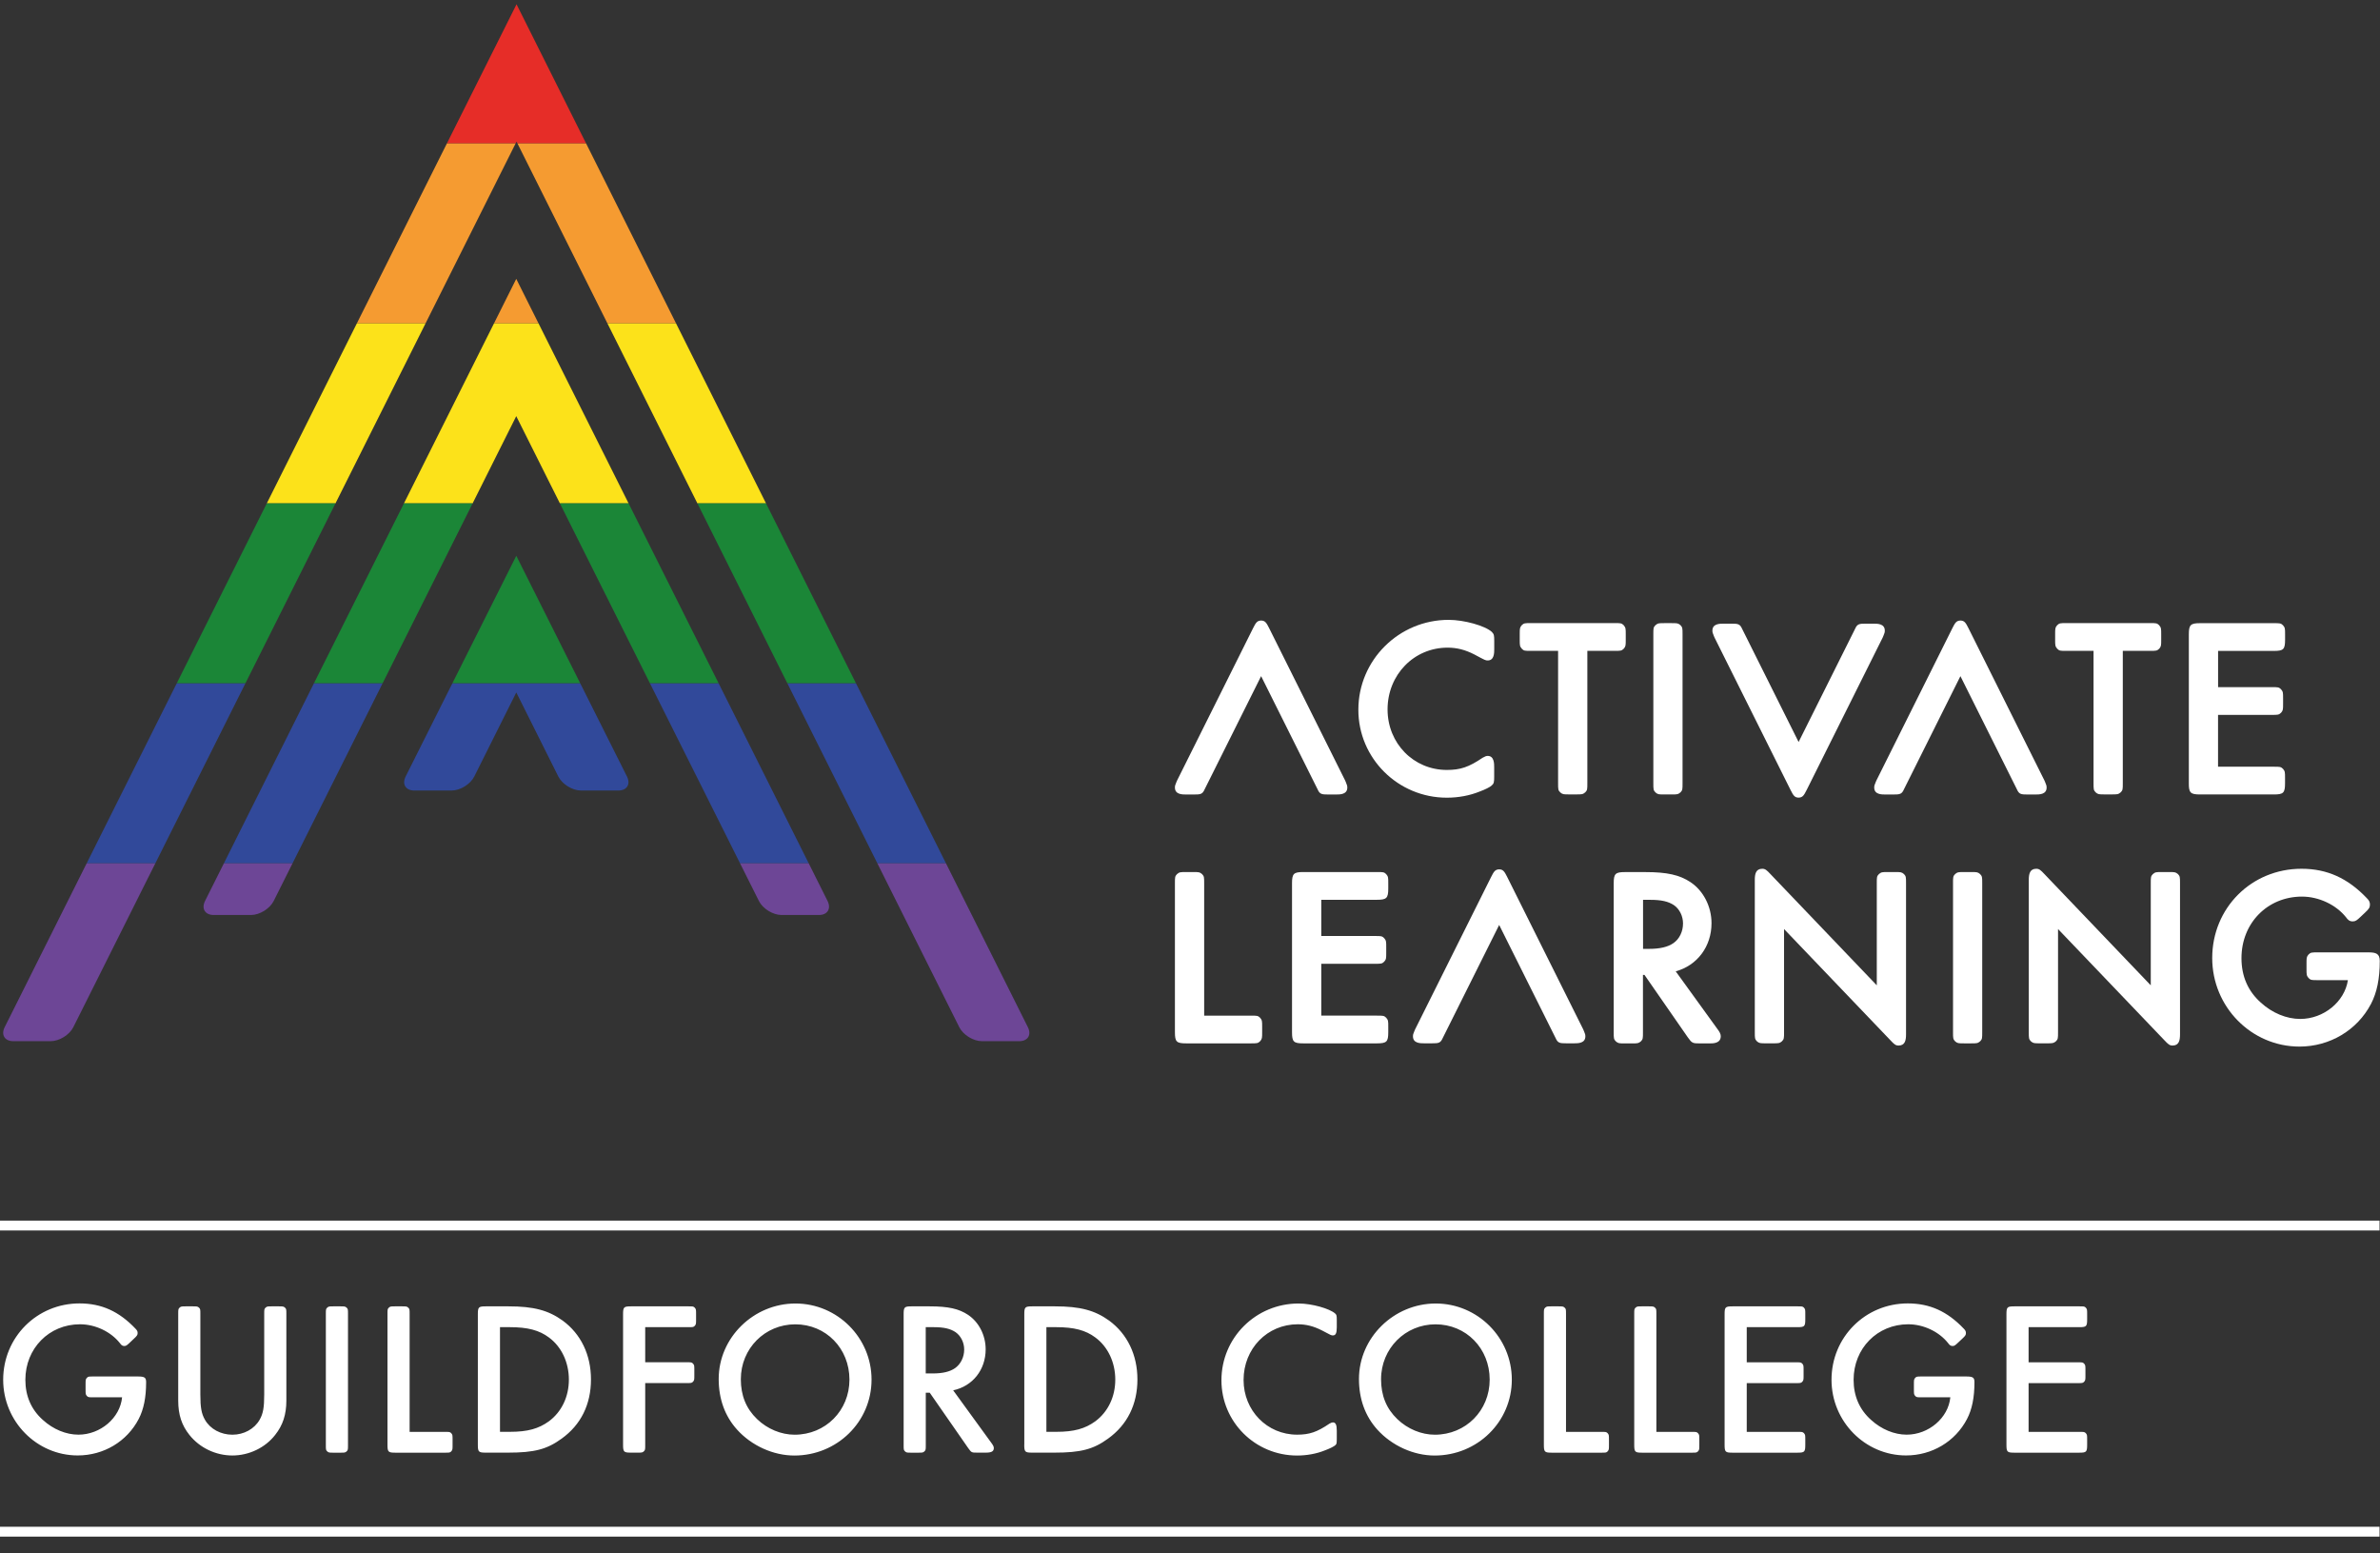
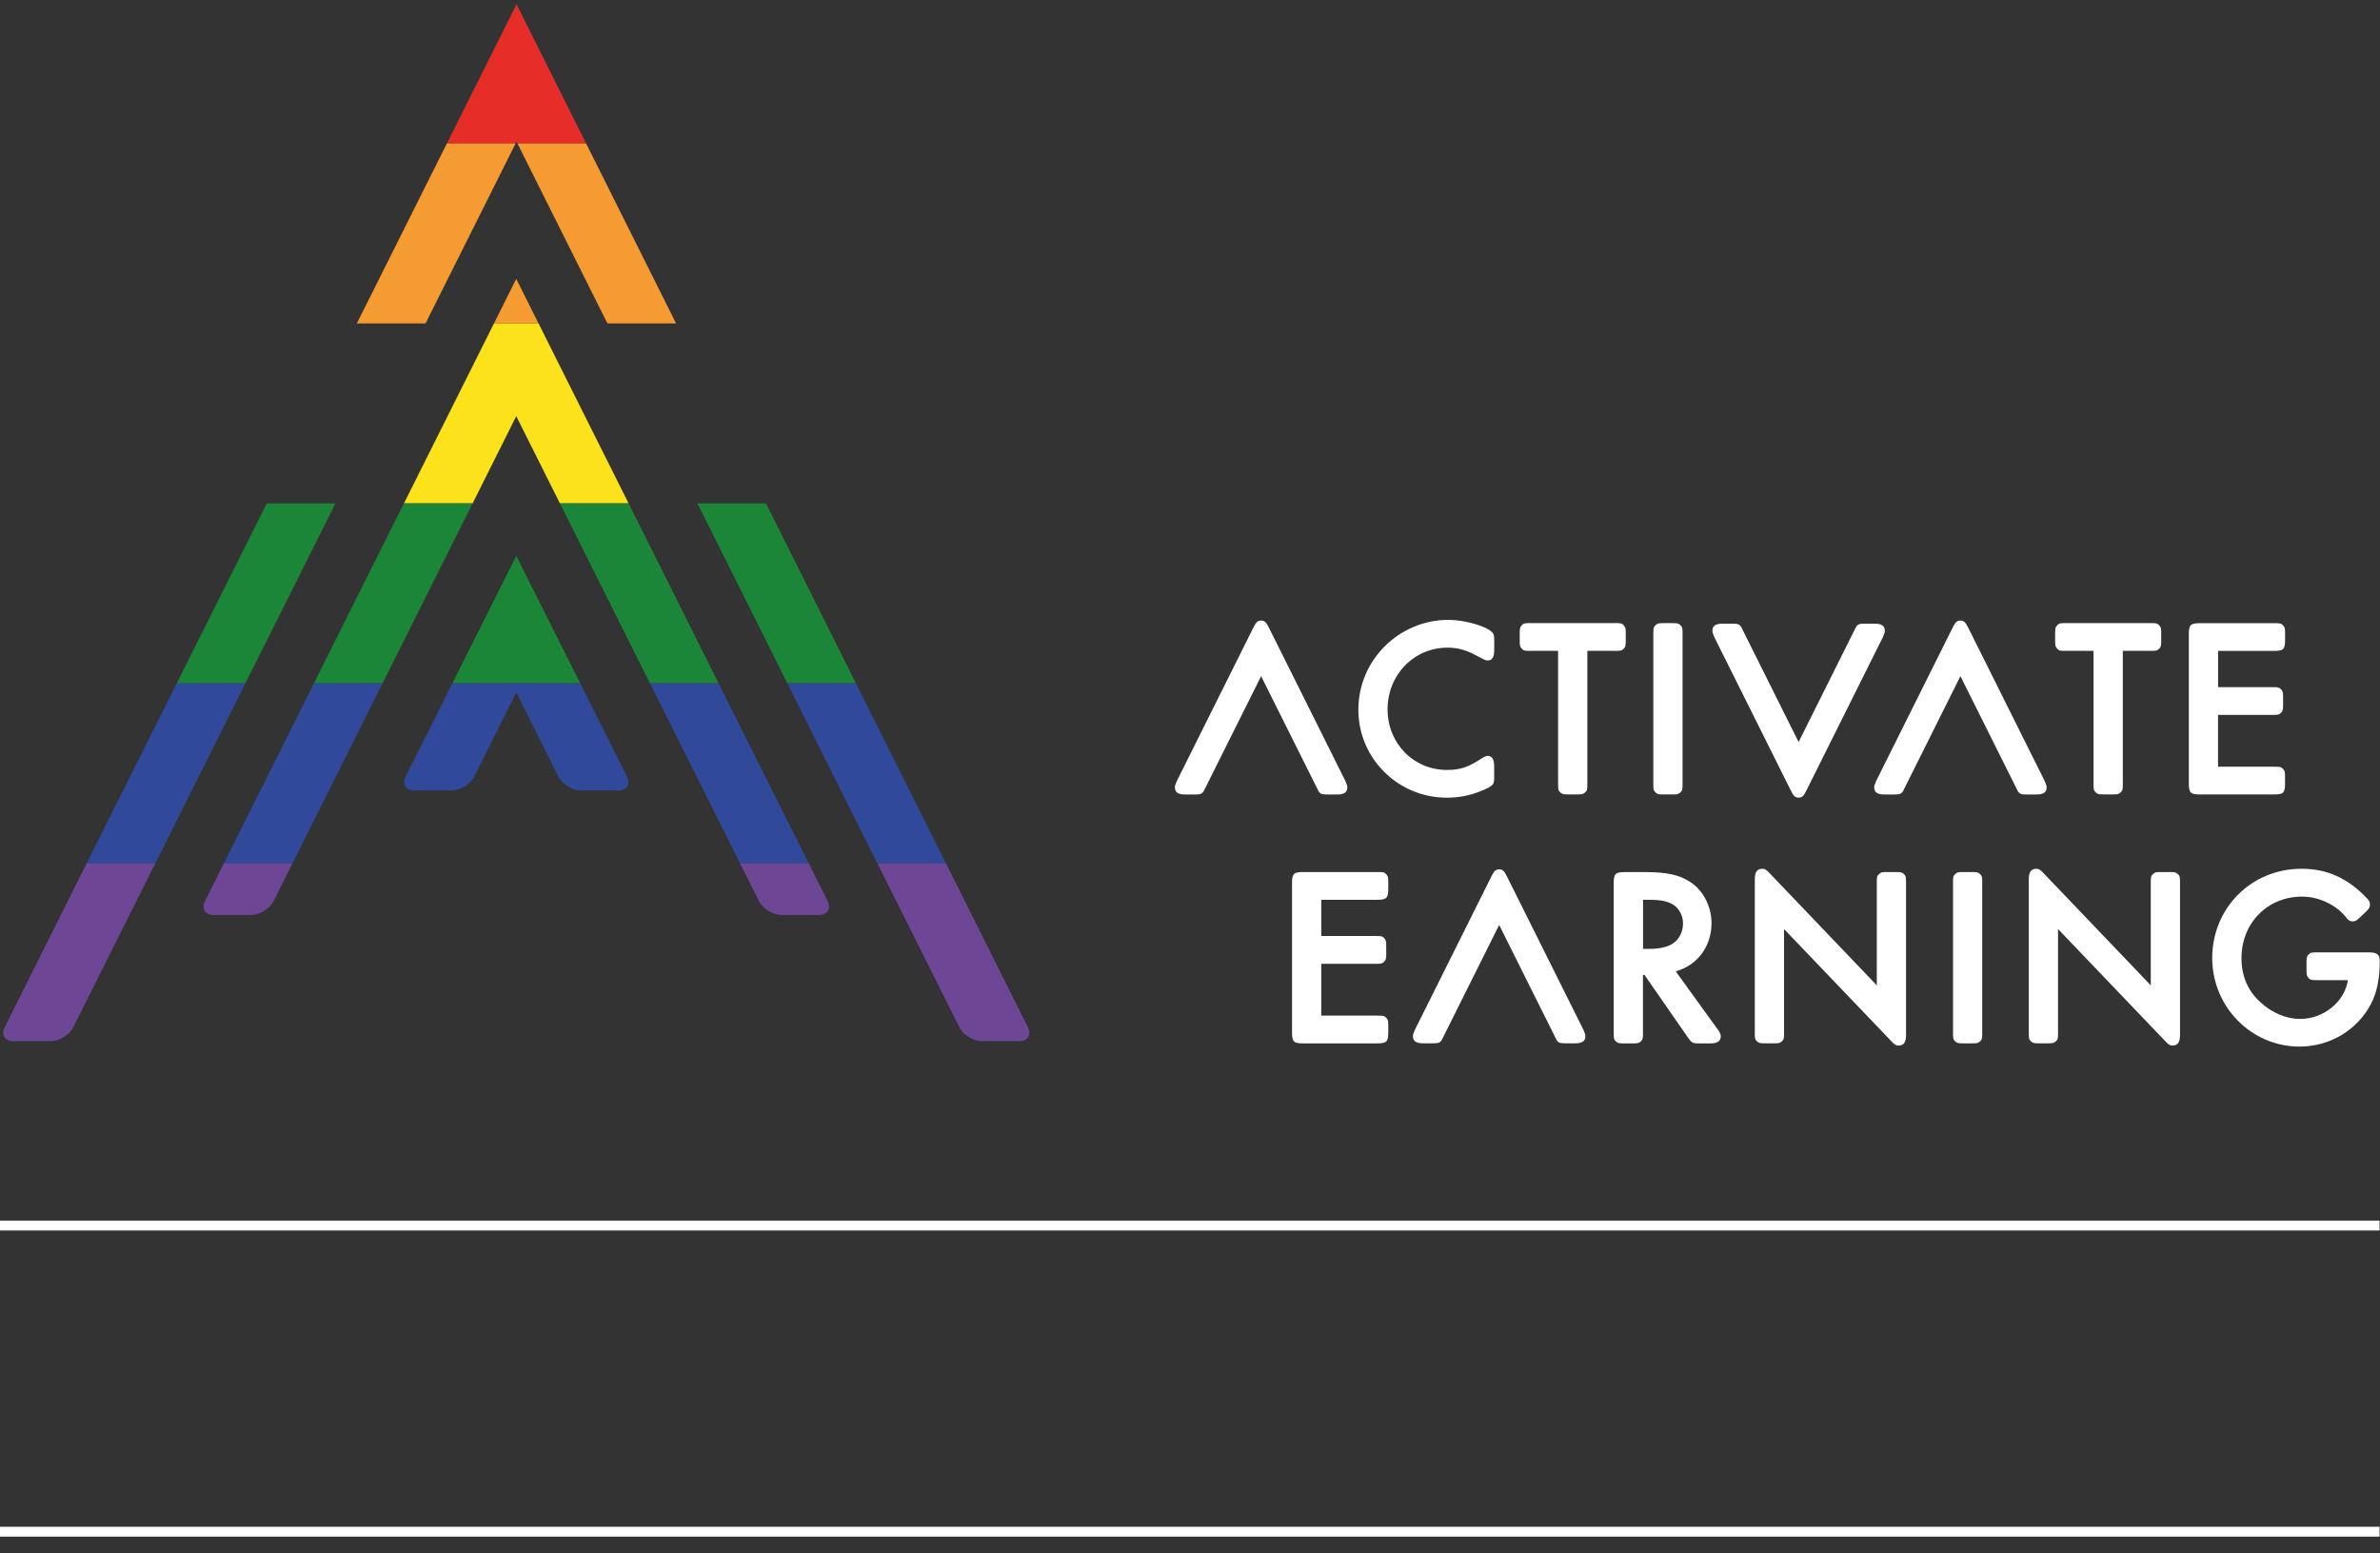
<svg xmlns="http://www.w3.org/2000/svg" xmlns:xlink="http://www.w3.org/1999/xlink" version="1.1" x="0px" y="0px" viewBox="0 0 502 327.5" style="enable-background:new 0 0 502 327.5;" xml:space="preserve">
  <rect x="0" y="0" width="502" height="327.5" fill="#333333" stroke="none" />
  <style type="text/css">
	.st0{fill:#FFFFFF;}
	.st1{clip-path:url(#SVGID_00000155127873273015177990000013350203564319246765_);}
	.st2{fill:#E62D28;}
	.st3{fill:#F59B31;}
	.st4{fill:#FCE21A;}
	.st5{fill:#1B8637;}
	.st6{fill:#31499A;}
	.st7{fill:#6D4696;}
	.st8{clip-path:url(#SVGID_00000144310394891084153860000017997125898847036834_);}
	.st9{clip-path:url(#SVGID_00000007405801270860696220000004980616152229279873_);}
</style>
  <g id="Layer_2">
</g>
  <g id="Layer_1">
    <g>
-       <path class="st0" d="M253.53,184.32c-0.49-0.42-0.7-0.42-1.91-0.42h-1.43c-1.21,0-1.42,0-1.93,0.44    c-0.44,0.44-0.44,0.67-0.44,1.93v31.39c0,2.04,0.33,2.37,2.37,2.37h13.65c1.27,0,1.49,0,1.96-0.46c0.42-0.49,0.42-0.71,0.42-1.91    v-1.11c0-1.21,0-1.42-0.44-1.93c-0.44-0.44-0.67-0.44-1.94-0.44h-9.85v-27.9C253.99,185.01,253.99,184.78,253.53,184.32z" />
      <path class="st0" d="M292.82,217.66v-1.11c0-1.21,0-1.42-0.44-1.93c-0.44-0.44-0.67-0.44-1.93-0.44h-11.76v-10.93h11.33    c1.27,0,1.49,0,1.95-0.46c0.42-0.48,0.42-0.7,0.42-1.91v-1.11c0-1.21,0-1.43-0.44-1.94c-0.44-0.44-0.67-0.44-1.93-0.44h-11.33    v-7.64h11.76c2.02,0,2.37-0.35,2.37-2.37v-1.11c0-1.21,0-1.42-0.44-1.93c-0.44-0.44-0.67-0.44-1.93-0.44h-15.56    c-2.02,0-2.37,0.35-2.37,2.37v31.39c0,2.04,0.33,2.37,2.37,2.37h15.56C292.49,220.02,292.82,219.7,292.82,217.66z" />
      <path class="st0" d="M414.31,183.9c-1.21,0-1.43,0-1.94,0.44c-0.43,0.44-0.43,0.66-0.43,1.93v31.39c0,1.26,0,1.49,0.46,1.96    c0.48,0.41,0.7,0.41,1.91,0.41h1.42c1.21,0,1.42,0,1.94-0.44c0.43-0.44,0.43-0.67,0.43-1.93v-31.39c0-1.27,0-1.49-0.46-1.95    c-0.49-0.42-0.7-0.42-1.91-0.42H414.31z" />
      <path class="st0" d="M499.57,200.84h-10.7c-1.26,0-1.49,0-1.95,0.46c-0.42,0.49-0.42,0.71-0.42,1.91v1.11c0,1.21,0,1.43,0.44,1.94    c0.44,0.44,0.67,0.44,1.93,0.44h6.36c-0.69,4.55-5.1,8.18-10.06,8.18c-2.88,0-5.91-1.25-8.3-3.44c-2.72-2.41-4.09-5.57-4.09-9.38    c0-7.4,5.49-12.98,12.77-12.98c3.55,0,7.2,1.73,9.29,4.37c0.38,0.54,0.74,0.86,1.4,0.86c0.61,0,0.88-0.23,1.66-0.96l0.95-0.9    c0.78-0.73,1.03-1.06,1.03-1.68c0-0.51-0.17-0.88-0.64-1.34c-4.03-4.24-8.41-6.22-13.8-6.22c-10.56,0-18.83,8.27-18.83,18.83    c0,10.3,8.26,18.67,18.41,18.67c6.39,0,12.17-3.45,15.08-9c1.26-2.42,1.85-5.3,1.85-9.08    C501.94,201.11,501.14,200.84,499.57,200.84z" />
      <path class="st0" d="M457.45,183.9h-1.43c-1.21,0-1.43,0-1.93,0.44c-0.44,0.44-0.44,0.67-0.44,1.93v21.52l-22.47-23.5    c-0.75-0.8-1.06-1.08-1.68-1.08c-1.38,0-1.58,1.14-1.58,2.37v32.07c0,1.27,0,1.5,0.46,1.96c0.49,0.41,0.7,0.41,1.91,0.41h1.43    c1.2,0,1.42,0,1.93-0.43c0.44-0.44,0.44-0.67,0.44-1.94v-21.73l22.47,23.49c0.75,0.8,1.07,1.08,1.68,1.08    c1.39,0,1.58-1.14,1.58-2.36v-31.87c0-1.27,0-1.5-0.46-1.95C458.87,183.9,458.65,183.9,457.45,183.9z" />
      <path class="st0" d="M399.66,183.9h-1.43c-1.21,0-1.42,0-1.93,0.44c-0.44,0.44-0.44,0.67-0.44,1.93v21.52l-22.47-23.5    c-0.75-0.8-1.07-1.08-1.68-1.08c-1.39,0-1.58,1.14-1.58,2.37v32.07c0,1.27,0,1.49,0.46,1.96c0.49,0.41,0.7,0.41,1.91,0.41h1.43    c1.21,0,1.43,0,1.93-0.43c0.44-0.44,0.44-0.67,0.44-1.94v-21.73l22.47,23.49c0.75,0.8,1.06,1.08,1.68,1.08    c1.39,0,1.58-1.14,1.58-2.36v-31.87c0-1.27,0-1.5-0.46-1.95C401.08,183.9,400.87,183.9,399.66,183.9z" />
      <path class="st0" d="M353.45,204.84c4.55-1.24,7.55-5.25,7.55-10.15c0-3.5-1.69-6.82-4.42-8.65c-2.31-1.54-4.98-2.13-9.55-2.13    h-4.29c-2.02,0-2.37,0.35-2.37,2.37v31.39c0,1.27,0,1.5,0.47,1.96c0.49,0.41,0.7,0.41,1.9,0.41h1.43c1.2,0,1.42,0,1.93-0.43    c0.44-0.44,0.44-0.67,0.44-1.94v-12.08h0.32l9.14,13.17c0.87,1.22,1,1.28,2.56,1.28h2.07c0.7,0,2.32,0,2.32-1.52    c0-0.44-0.22-0.9-0.77-1.61L353.45,204.84z M354.99,194.74c0,1.72-0.76,3.28-2.04,4.16c-1.16,0.81-2.83,1.2-5.11,1.2h-1.28v-10.34    h1.49c2.37,0,3.84,0.33,5.05,1.14C354.26,191.72,354.99,193.19,354.99,194.74z" />
      <path class="st0" d="M464.04,167.54h15.56c2.04,0,2.37-0.33,2.37-2.37v-1.11c0-1.21,0-1.42-0.44-1.93    c-0.44-0.44-0.67-0.44-1.93-0.44h-11.76v-10.93h11.34c1.27,0,1.49,0,1.96-0.46c0.42-0.49,0.42-0.7,0.42-1.91v-1.11    c0-1.21,0-1.42-0.44-1.93c-0.44-0.44-0.67-0.44-1.93-0.44h-11.34v-7.64h11.76c2.04,0,2.37-0.33,2.37-2.37v-1.11    c0-1.21,0-1.42-0.44-1.93c-0.44-0.44-0.67-0.44-1.93-0.44h-15.56c-2.02,0-2.37,0.36-2.37,2.37v31.39    C461.66,167.18,462.02,167.54,464.04,167.54z" />
      <path class="st0" d="M435.85,137.26h5.73v27.9c0,1.27,0,1.49,0.46,1.95c0.49,0.42,0.71,0.42,1.91,0.42h1.43    c1.2,0,1.42,0,1.93-0.44c0.44-0.44,0.44-0.67,0.44-1.93v-27.9h5.73c1.26,0,1.49,0,1.96-0.46c0.41-0.49,0.41-0.7,0.41-1.91v-1.11    c0-1.2,0-1.42-0.44-1.94c-0.44-0.44-0.67-0.44-1.93-0.44h-17.63c-1.26,0-1.49,0-1.95,0.46c-0.42,0.49-0.42,0.7-0.42,1.91v1.11    c0,1.21,0,1.42,0.44,1.93C434.36,137.26,434.59,137.26,435.85,137.26z" />
      <path class="st0" d="M351.09,167.54h1.43c1.2,0,1.42,0,1.93-0.44c0.44-0.44,0.44-0.67,0.44-1.93v-31.39c0-1.27,0-1.49-0.46-1.96    c-0.49-0.41-0.7-0.41-1.9-0.41h-1.43c-1.21,0-1.42,0-1.93,0.44c-0.44,0.44-0.44,0.67-0.44,1.93v31.39c0,1.27,0,1.5,0.46,1.95    C349.67,167.54,349.88,167.54,351.09,167.54z" />
      <path class="st0" d="M305.16,168.22c2.47,0,4.86-0.45,6.92-1.29c1.16-0.42,2.25-0.97,2.56-1.29c0.47-0.39,0.52-0.71,0.52-1.9    v-1.91c0-0.79,0-2.42-1.37-2.42c-0.28,0-0.59,0.11-1.07,0.39c-2.91,1.97-4.68,2.57-7.55,2.57c-7.01,0-12.5-5.61-12.5-12.76    c0-7.31,5.56-13.03,12.66-13.03c1.96,0,3.7,0.44,5.63,1.43c2.37,1.27,2.37,1.27,2.84,1.27c1.37,0,1.37-1.6,1.37-2.37v-1.69    c0-1.21-0.04-1.48-0.5-1.95c-1.42-1.31-5.85-2.55-9.12-2.55c-10.5,0-19.04,8.5-19.04,18.94    C286.49,159.9,294.87,168.22,305.16,168.22z" />
      <path class="st0" d="M322.91,137.26h5.73v27.9c0,1.27,0,1.5,0.46,1.95c0.49,0.42,0.71,0.42,1.91,0.42h1.43c1.2,0,1.42,0,1.93-0.44    c0.44-0.44,0.44-0.67,0.44-1.93v-27.9h5.73c1.26,0,1.49,0,1.95-0.46c0.42-0.49,0.42-0.7,0.42-1.91v-1.11c0-1.2,0-1.42-0.44-1.94    c-0.44-0.44-0.67-0.44-1.93-0.44h-17.63c-1.26,0-1.49,0-1.95,0.46c-0.41,0.49-0.41,0.71-0.41,1.91v1.11c0,1.21,0,1.42,0.44,1.93    C321.41,137.26,321.64,137.26,322.91,137.26z" />
      <path class="st0" d="M431.39,164.99l-0.16-0.38l-16.04-32.15c-0.56-1.1-0.82-1.58-1.69-1.6c-0.87,0.03-1.13,0.5-1.69,1.6    l-16.04,32.15l-0.16,0.38c-0.23,0.56-0.29,0.71-0.29,1.09c0,1.47,1.54,1.47,2.37,1.47h1.59c1.45,0,1.85-0.04,2.33-1.14    l11.89-23.82l11.89,23.82c0.48,1.1,0.88,1.14,2.33,1.14h1.59c0.83,0,2.37,0,2.37-1.47C431.68,165.7,431.62,165.55,431.39,164.99z" />
      <path class="st0" d="M283.89,164.99l-0.16-0.38l-16.04-32.15c-0.56-1.1-0.82-1.58-1.69-1.6c-0.87,0.03-1.13,0.5-1.69,1.6    l-16.04,32.15l-0.16,0.38c-0.23,0.56-0.29,0.71-0.29,1.09c0,1.47,1.54,1.47,2.37,1.47h1.59c1.45,0,1.85-0.04,2.33-1.14L266,142.59    l11.89,23.82c0.48,1.1,0.88,1.14,2.33,1.14h1.59c0.83,0,2.37,0,2.37-1.47C284.18,165.7,284.11,165.55,283.89,164.99z" />
      <path class="st0" d="M361.48,134.08l0.16,0.38l16.04,32.15c0.56,1.1,0.82,1.58,1.69,1.6c0.87-0.03,1.13-0.5,1.69-1.6l16.04-32.15    l0.16-0.38c0.23-0.56,0.29-0.71,0.29-1.09c0-1.47-1.54-1.47-2.37-1.47h-1.59c-1.45,0-1.85,0.04-2.33,1.14l-11.89,23.82    l-11.89-23.82c-0.48-1.1-0.88-1.14-2.33-1.14h-1.59c-0.83,0-2.37,0-2.37,1.47C361.19,133.37,361.26,133.52,361.48,134.08z" />
      <path class="st0" d="M334.1,217.46l-0.16-0.38l-16.04-32.15c-0.56-1.1-0.82-1.58-1.69-1.6c-0.87,0.03-1.13,0.5-1.69,1.6    l-16.04,32.15l-0.16,0.38c-0.23,0.56-0.29,0.71-0.29,1.09c0,1.47,1.54,1.47,2.37,1.47h1.59c1.45,0,1.85-0.04,2.33-1.14    l11.89-23.82l11.89,23.82c0.48,1.1,0.88,1.14,2.33,1.14h1.59c0.83,0,2.37,0,2.37-1.47C334.39,218.17,334.33,218.02,334.1,217.46z" />
    </g>
-     <path class="st0" d="M427.88,279.88h10.64c1.57,0,1.71-0.14,1.71-1.71v-0.97c0-1.01,0-1.11-0.28-1.43   c-0.28-0.28-0.37-0.28-1.43-0.28h-13.6c-1.57,0-1.71,0.14-1.71,1.71v27.44c0,1.57,0.14,1.71,1.71,1.71h13.6   c1.57,0,1.71-0.14,1.71-1.71v-0.97c0-1.02,0-1.11-0.28-1.43c-0.28-0.28-0.37-0.28-1.43-0.28h-10.64v-10.28h10.27   c1.06,0,1.16,0,1.44-0.28c0.28-0.32,0.28-0.42,0.28-1.43v-0.97c0-1.01,0-1.11-0.28-1.43c-0.28-0.28-0.37-0.28-1.44-0.28h-10.27   V279.88z M411.37,294.68c-0.42,4.35-4.58,7.87-9.21,7.87c-2.59,0-5.32-1.12-7.49-3.1c-2.45-2.17-3.7-5.04-3.7-8.47   c0-6.62,4.99-11.71,11.52-11.71c3.24,0,6.52,1.57,8.42,3.98c0.33,0.46,0.56,0.6,0.93,0.6c0.37,0,0.51-0.09,1.2-0.74l0.84-0.79   c0.7-0.64,0.78-0.83,0.78-1.2c0-0.33-0.09-0.56-0.46-0.93c-3.47-3.65-7.17-5.32-11.8-5.32c-8.97,0-16.09,7.12-16.09,16.1   c0,8.79,7.07,15.96,15.72,15.96c5.46,0,10.37-2.91,12.86-7.68c1.06-2.03,1.57-4.54,1.57-7.77c0-0.97-0.32-1.2-1.71-1.2h-9.34   c-1.06,0-1.16,0-1.44,0.28c-0.28,0.32-0.28,0.42-0.28,1.43v0.97c0,1.01,0,1.11,0.28,1.43c0.28,0.28,0.37,0.28,1.44,0.28H411.37z    M368.43,279.88h10.64c1.57,0,1.71-0.14,1.71-1.71v-0.97c0-1.01,0-1.11-0.28-1.43c-0.28-0.28-0.37-0.28-1.43-0.28h-13.6   c-1.57,0-1.71,0.14-1.71,1.71v27.44c0,1.57,0.14,1.71,1.71,1.71h13.6c1.57,0,1.71-0.14,1.71-1.71v-0.97c0-1.02,0-1.11-0.28-1.43   c-0.28-0.28-0.37-0.28-1.43-0.28h-10.64v-10.28h10.27c1.07,0,1.16,0,1.44-0.28c0.28-0.32,0.28-0.42,0.28-1.43v-0.97   c0-1.01,0-1.11-0.28-1.43c-0.28-0.28-0.37-0.28-1.44-0.28h-10.27V279.88z M349.37,301.95V277.2c0-1.06,0-1.16-0.28-1.43   c-0.32-0.28-0.42-0.28-1.43-0.28h-1.25c-1.02,0-1.11,0-1.43,0.28c-0.28,0.28-0.28,0.37-0.28,1.43v27.44c0,1.57,0.14,1.71,1.71,1.71   h10.31c1.06,0,1.15,0,1.43-0.28c0.28-0.32,0.28-0.42,0.28-1.43v-0.97c0-1.02,0-1.11-0.28-1.43c-0.28-0.28-0.37-0.28-1.43-0.28   H349.37z M330.31,301.95V277.2c0-1.06,0-1.16-0.28-1.43c-0.32-0.28-0.42-0.28-1.43-0.28h-1.25c-1.02,0-1.11,0-1.43,0.28   c-0.28,0.28-0.28,0.37-0.28,1.43v27.44c0,1.57,0.14,1.71,1.71,1.71h10.31c1.06,0,1.16,0,1.43-0.28c0.28-0.32,0.28-0.42,0.28-1.43   v-0.97c0-1.02,0-1.11-0.28-1.43c-0.28-0.28-0.37-0.28-1.43-0.28H330.31z M302.78,279.28c6.48,0,11.43,5.09,11.43,11.66   c0,6.52-5.04,11.62-11.57,11.62c-2.82,0-5.74-1.2-7.91-3.29c-2.31-2.22-3.43-4.96-3.43-8.42   C291.31,284.37,296.4,279.28,302.78,279.28 M302.83,274.89c-8.84,0-16.19,7.21-16.19,15.91c0,4.21,1.29,7.82,3.88,10.69   c3.06,3.38,7.63,5.46,12.08,5.46c9.03,0,16.28-7.12,16.28-16C318.88,282.1,311.67,274.89,302.83,274.89 M281.96,278.45   c0-1.06-0.05-1.16-0.32-1.43c-1.16-1.06-4.95-2.13-7.73-2.13c-9.02,0-16.28,7.21-16.28,16.19c0,8.79,7.12,15.87,15.96,15.87   c2.03,0,4.12-0.37,5.92-1.11c1.02-0.37,1.89-0.83,2.13-1.06c0.28-0.23,0.32-0.37,0.32-1.39v-1.67c0-1.25-0.23-1.76-0.83-1.76   c-0.19,0-0.42,0.09-0.74,0.28c-2.59,1.76-4.21,2.31-6.8,2.31c-6.34,0-11.29-5.09-11.29-11.53c0-6.62,5-11.75,11.43-11.75   c1.8,0,3.37,0.42,5.09,1.29c1.99,1.06,1.99,1.06,2.31,1.06c0.6,0,0.83-0.46,0.83-1.71V278.45z M220.71,301.95v-22.07h2.08   c3.75,0,6.2,0.64,8.24,2.17c2.64,1.94,4.21,5.23,4.21,8.89c0,3.61-1.53,6.8-4.21,8.79c-2.17,1.57-4.49,2.22-8.24,2.22H220.71z    M216.04,304.63c0,1.57,0.14,1.71,1.71,1.71h4.67c5.51,0,8.19-0.69,11.29-2.95c4.07-2.92,6.2-7.22,6.2-12.49   c0-5.18-2.13-9.58-5.96-12.4c-3.01-2.17-6.11-3.01-11.43-3.01h-4.76c-1.57,0-1.71,0.14-1.71,1.71V304.63z M195.26,289.65v-9.77   h1.67c2.18,0,3.52,0.32,4.63,1.06c1.11,0.78,1.81,2.17,1.81,3.65c0,1.62-0.74,3.1-1.94,3.94c-1.07,0.74-2.59,1.11-4.68,1.11H195.26   z M201.05,293.2c4.12-0.88,6.85-4.34,6.85-8.65c0-2.96-1.43-5.74-3.7-7.26c-1.94-1.29-4.16-1.8-8.14-1.8h-3.75   c-1.57,0-1.71,0.14-1.71,1.71v27.44c0,1.06,0,1.15,0.28,1.43c0.32,0.28,0.42,0.28,1.43,0.28h1.25c1.02,0,1.11,0,1.43-0.28   c0.28-0.28,0.28-0.37,0.28-1.43v-10.93h0.84l8.1,11.66c0.7,0.97,0.7,0.97,1.94,0.97h1.8c1.2,0,1.67-0.28,1.67-0.97   c0-0.28-0.14-0.6-0.6-1.2L201.05,293.2z M167.74,279.28c6.48,0,11.43,5.09,11.43,11.66c0,6.52-5.04,11.62-11.57,11.62   c-2.82,0-5.74-1.2-7.91-3.29c-2.31-2.22-3.43-4.96-3.43-8.42C156.26,284.37,161.35,279.28,167.74,279.28 M167.78,274.89   c-8.84,0-16.19,7.21-16.19,15.91c0,4.21,1.29,7.82,3.88,10.69c3.05,3.38,7.63,5.46,12.08,5.46c9.02,0,16.28-7.12,16.28-16   C183.84,282.1,176.62,274.89,167.78,274.89 M136.09,279.88h9.02c1.06,0,1.16,0,1.43-0.28c0.28-0.32,0.28-0.42,0.28-1.43v-0.97   c0-1.01,0-1.11-0.28-1.43c-0.28-0.28-0.37-0.28-1.43-0.28h-11.98c-1.57,0-1.71,0.14-1.71,1.71v27.44c0,1.57,0.14,1.7,1.71,1.7h1.25   c1.02,0,1.11,0,1.43-0.28c0.28-0.28,0.28-0.37,0.28-1.43v-12.96h8.65c1.06,0,1.15,0,1.43-0.28c0.28-0.32,0.28-0.42,0.28-1.43v-0.97   c0-1.01,0-1.11-0.28-1.43c-0.28-0.28-0.37-0.28-1.43-0.28h-8.65V279.88z M105.46,301.95v-22.07h2.08c3.75,0,6.2,0.64,8.24,2.17   c2.64,1.94,4.21,5.23,4.21,8.89c0,3.61-1.53,6.8-4.21,8.79c-2.18,1.57-4.49,2.22-8.24,2.22H105.46z M100.79,304.63   c0,1.57,0.14,1.71,1.71,1.71h4.67c5.51,0,8.19-0.69,11.29-2.95c4.07-2.92,6.19-7.22,6.19-12.49c0-5.18-2.12-9.58-5.96-12.4   c-3.01-2.17-6.11-3.01-11.43-3.01h-4.76c-1.57,0-1.71,0.14-1.71,1.71V304.63z M86.4,301.95V277.2c0-1.06,0-1.16-0.28-1.43   c-0.32-0.28-0.42-0.28-1.43-0.28h-1.25c-1.02,0-1.11,0-1.43,0.28c-0.28,0.28-0.28,0.37-0.28,1.43v27.44c0,1.57,0.14,1.71,1.71,1.71   h10.31c1.06,0,1.16,0,1.43-0.28c0.28-0.32,0.28-0.42,0.28-1.43v-0.97c0-1.02,0-1.11-0.28-1.43c-0.28-0.28-0.37-0.28-1.43-0.28H86.4   z M73.4,277.2c0-1.06,0-1.16-0.28-1.43c-0.33-0.28-0.42-0.28-1.43-0.28h-1.25c-1.02,0-1.11,0-1.43,0.28   c-0.28,0.28-0.28,0.37-0.28,1.43v27.44c0,1.06,0,1.15,0.28,1.43c0.33,0.28,0.42,0.28,1.43,0.28h1.25c1.01,0,1.11,0,1.43-0.28   c0.28-0.28,0.28-0.37,0.28-1.43V277.2z M42.26,277.2c0-1.06,0-1.16-0.28-1.43c-0.33-0.28-0.42-0.28-1.43-0.28H39.3   c-1.01,0-1.11,0-1.43,0.28c-0.28,0.28-0.28,0.37-0.28,1.43v18.14c0,3.01,0.74,5.23,2.36,7.26c2.17,2.73,5.55,4.34,9.07,4.34   c3.47,0,6.9-1.61,9.02-4.34c1.62-2.03,2.36-4.3,2.36-7.26V277.2c0-1.06,0-1.16-0.28-1.43c-0.32-0.28-0.42-0.28-1.43-0.28h-1.25   c-1.02,0-1.11,0-1.43,0.28c-0.28,0.28-0.28,0.37-0.28,1.43v16.89c0,2.73-0.23,4.03-0.97,5.32c-1.11,1.95-3.33,3.15-5.74,3.15   c-2.45,0-4.68-1.2-5.79-3.15c-0.74-1.29-0.97-2.59-0.97-5.32V277.2z M25.75,294.68c-0.42,4.35-4.58,7.87-9.21,7.87   c-2.59,0-5.32-1.12-7.49-3.1c-2.45-2.17-3.7-5.04-3.7-8.47c0-6.62,5-11.71,11.52-11.71c3.24,0,6.52,1.57,8.42,3.98   c0.32,0.46,0.56,0.6,0.92,0.6c0.37,0,0.51-0.09,1.2-0.74l0.83-0.79c0.7-0.64,0.79-0.83,0.79-1.2c0-0.33-0.09-0.56-0.46-0.93   c-3.47-3.65-7.17-5.32-11.8-5.32c-8.97,0-16.1,7.12-16.1,16.1c0,8.79,7.07,15.96,15.72,15.96c5.46,0,10.37-2.91,12.86-7.68   c1.06-2.03,1.57-4.54,1.57-7.77c0-0.97-0.32-1.2-1.71-1.2h-9.35c-1.06,0-1.16,0-1.43,0.28c-0.28,0.32-0.28,0.42-0.28,1.43v0.97   c0,1.01,0,1.11,0.28,1.43c0.28,0.28,0.37,0.28,1.43,0.28H25.75z" />
    <path class="st0" d="M501.9,324.05H0v-2.08h501.9V324.05z M501.9,259.49H0v-2.08h501.9V259.49z" />
    <g>
      <g>
        <defs>
          <path id="SVGID_1_" d="M216.8,216.61L108.95,0.9L108.9,1L0.99,216.61c-0.82,1.63,0.01,2.96,1.83,2.96h7.86      c1.82,0,3.98-1.33,4.79-2.96L108.9,29.96l0.05-0.1l93.38,186.75c0.81,1.63,2.97,2.96,4.79,2.96h7.86      C216.79,219.57,217.62,218.24,216.8,216.61z" />
        </defs>
        <clipPath id="SVGID_00000162334807520554010120000002689452999528646287_">
          <use xlink:href="#SVGID_1_" style="overflow:visible;" />
        </clipPath>
        <g style="clip-path:url(#SVGID_00000162334807520554010120000002689452999528646287_);">
          <rect x="-86.35" y="-12.4" class="st2" width="376.62" height="42.65" />
          <rect x="-86.35" y="30.26" class="st3" width="376.62" height="37.95" />
-           <rect x="-86.35" y="68.21" class="st4" width="376.62" height="37.95" />
          <rect x="-86.35" y="106.16" class="st5" width="376.62" height="37.95" />
          <rect x="-86.35" y="144.12" class="st6" width="376.62" height="37.95" />
          <rect x="-86.35" y="182.07" class="st7" width="376.62" height="37.95" />
        </g>
      </g>
      <g>
        <defs>
          <path id="SVGID_00000104698688365538205460000006821958844144517031_" d="M108.9,117.21L108.9,117.21l-23.34,46.54      c-0.81,1.63,0.01,2.96,1.83,2.96h7.86c1.82,0,3.97-1.33,4.79-2.96l8.86-17.72l0,0l8.86,17.72c0.81,1.63,2.97,2.96,4.79,2.96      h7.86c1.82,0,2.65-1.33,1.83-2.96L108.9,117.21z" />
        </defs>
        <clipPath id="SVGID_00000020369458226151155470000004346562982662454945_">
          <use xlink:href="#SVGID_00000104698688365538205460000006821958844144517031_" style="overflow:visible;" />
        </clipPath>
        <g style="clip-path:url(#SVGID_00000020369458226151155470000004346562982662454945_);">
-           <rect x="-86.35" y="-12.4" class="st2" width="376.62" height="42.65" />
-           <rect x="-86.35" y="30.26" class="st3" width="376.62" height="37.95" />
          <rect x="-86.35" y="68.21" class="st4" width="376.62" height="37.95" />
          <rect x="-86.35" y="106.16" class="st5" width="376.62" height="37.95" />
          <rect x="-86.35" y="144.12" class="st6" width="376.62" height="37.95" />
          <rect x="-86.35" y="182.07" class="st7" width="376.62" height="37.95" />
        </g>
      </g>
      <g>
        <defs>
          <path id="SVGID_00000105399960159495682450000014200055561049195408_" d="M108.9,58.83l-0.01-0.02L43.25,190      c-0.81,1.63,0.01,2.96,1.83,2.96h7.86c1.82,0,3.98-1.33,4.79-2.96l49.68-99.28l1.48-2.96l0.01,0.02L160.07,190      c0.81,1.63,2.97,2.96,4.79,2.96h7.86c1.82,0,2.64-1.33,1.83-2.96L108.9,58.83z" />
        </defs>
        <clipPath id="SVGID_00000008138672265493413740000016807493383824106136_">
          <use xlink:href="#SVGID_00000105399960159495682450000014200055561049195408_" style="overflow:visible;" />
        </clipPath>
        <g style="clip-path:url(#SVGID_00000008138672265493413740000016807493383824106136_);">
          <rect x="-86.35" y="-12.4" class="st2" width="376.62" height="42.65" />
          <rect x="-86.35" y="30.26" class="st3" width="376.62" height="37.95" />
          <rect x="-86.35" y="68.21" class="st4" width="376.62" height="37.95" />
          <rect x="-86.35" y="106.16" class="st5" width="376.62" height="37.95" />
          <rect x="-86.35" y="144.12" class="st6" width="376.62" height="37.95" />
          <rect x="-86.35" y="182.07" class="st7" width="376.62" height="37.95" />
        </g>
      </g>
    </g>
  </g>
</svg>